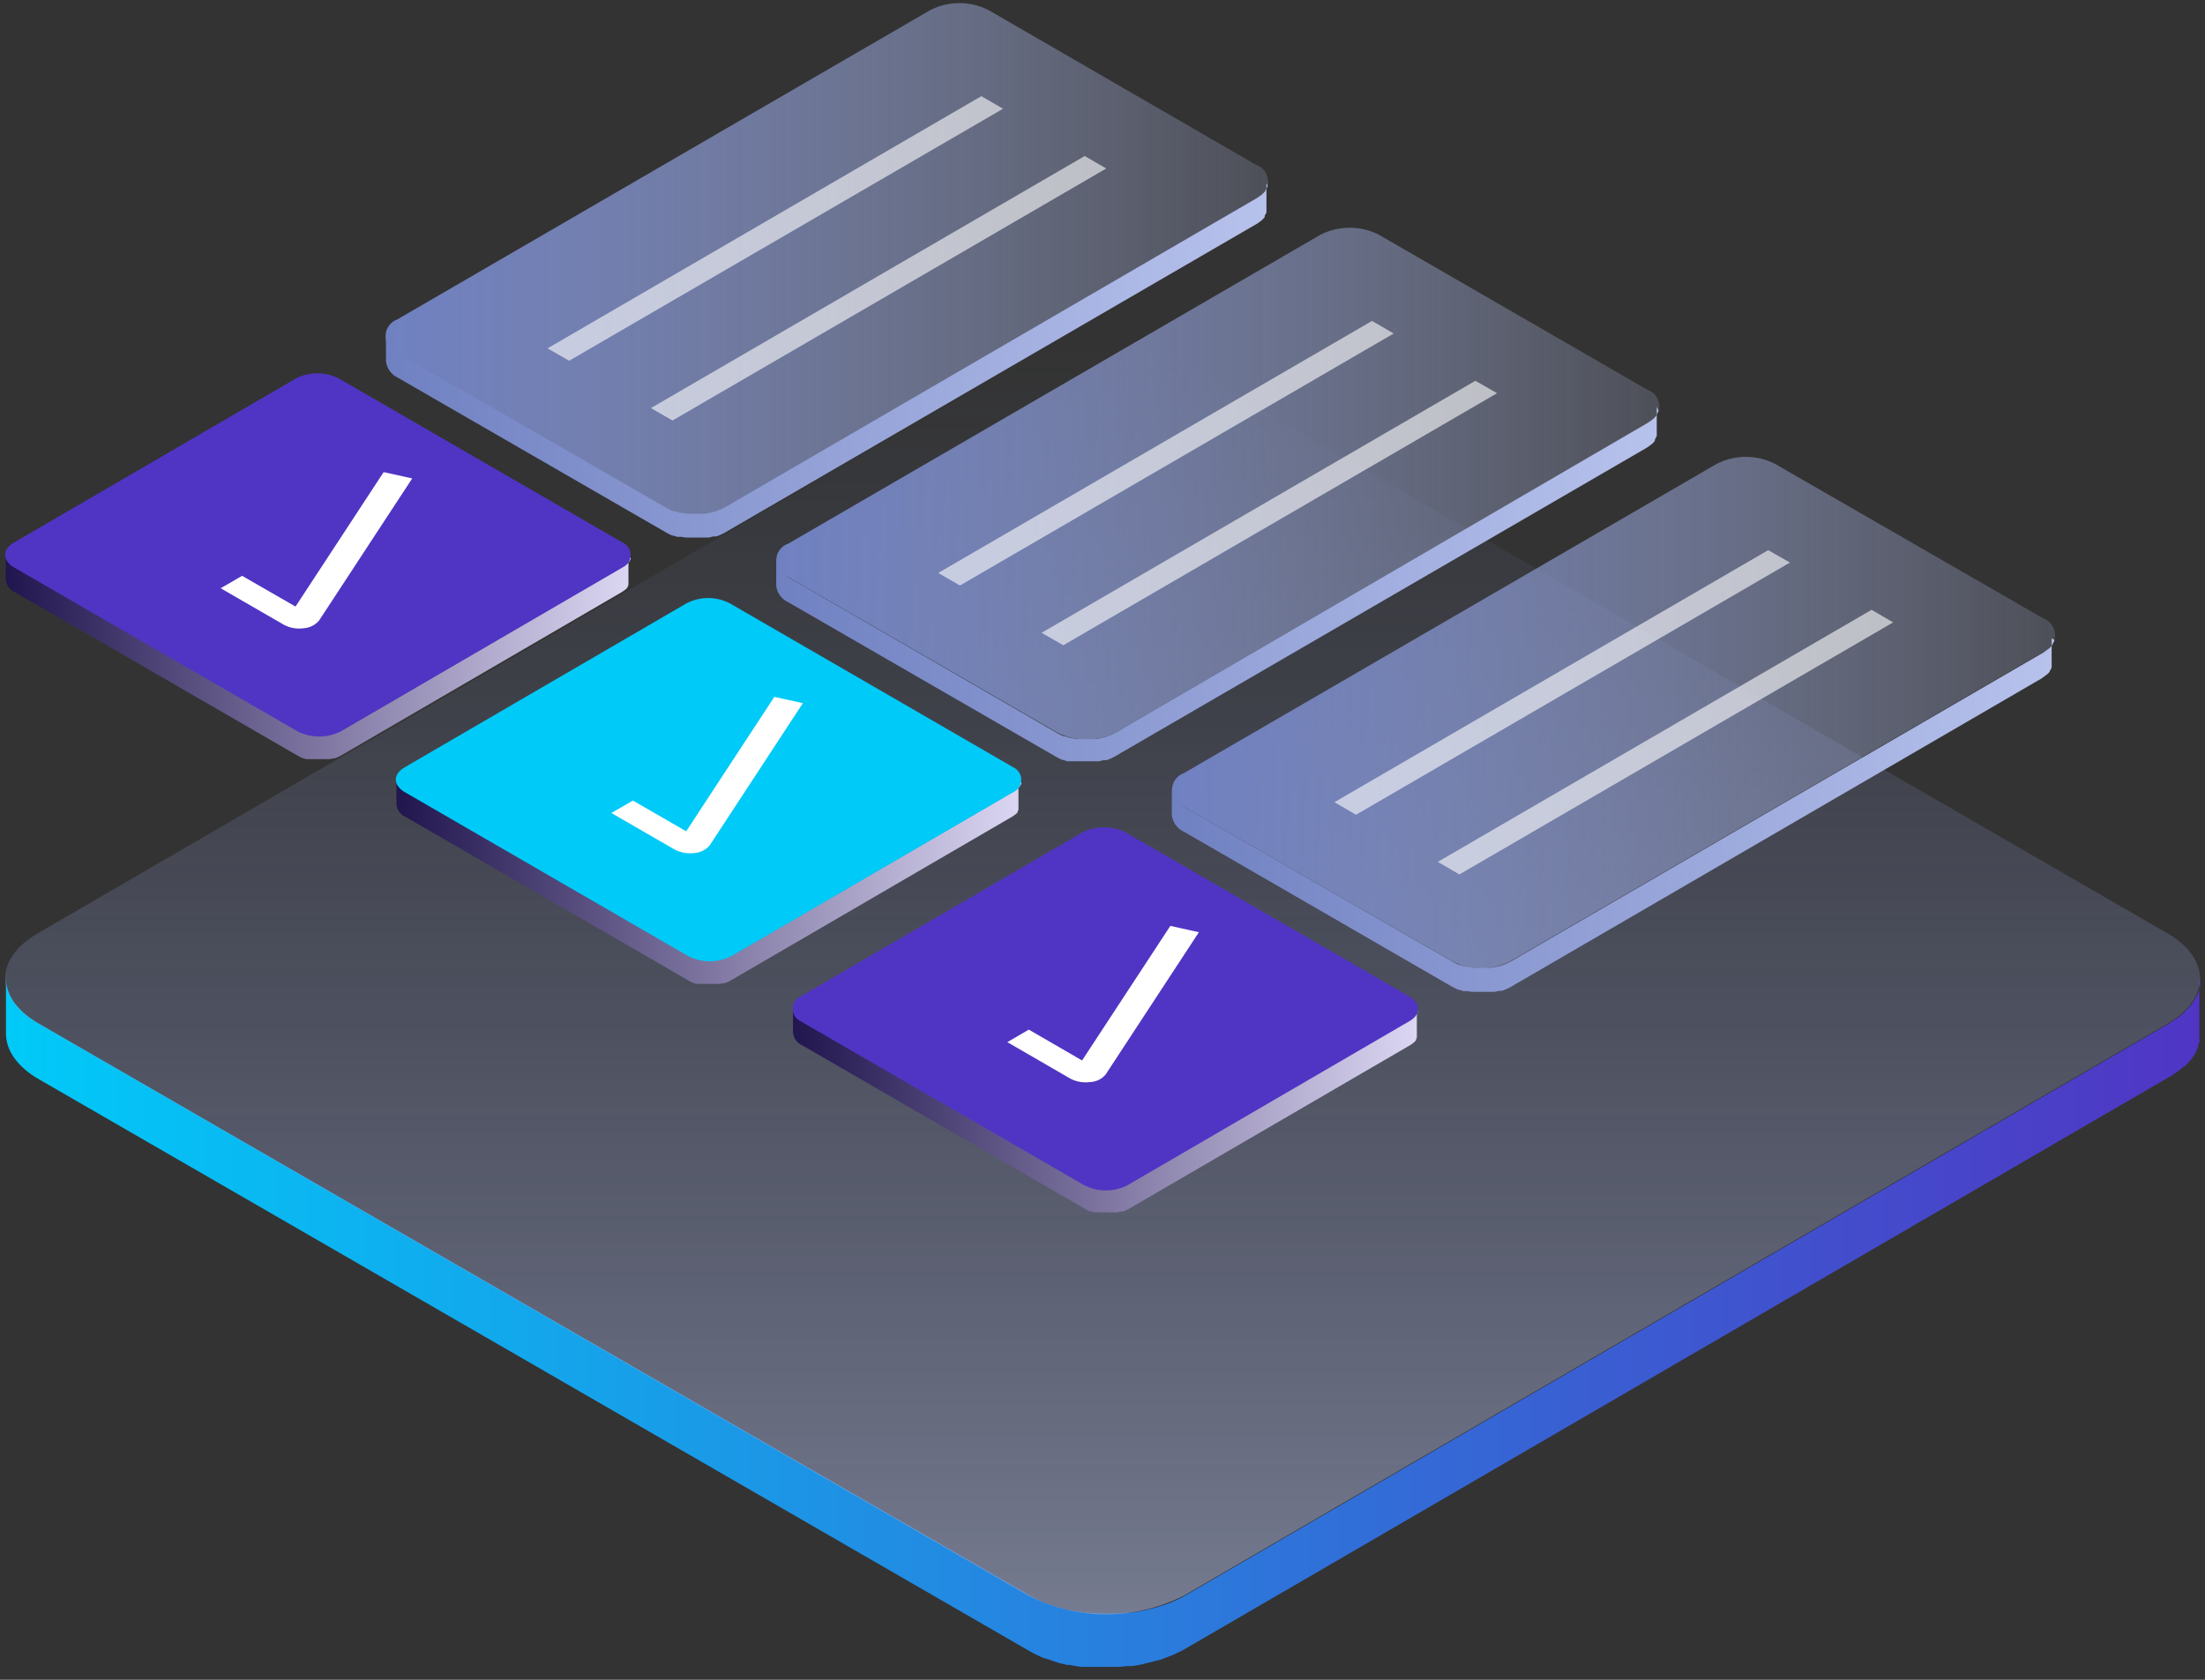
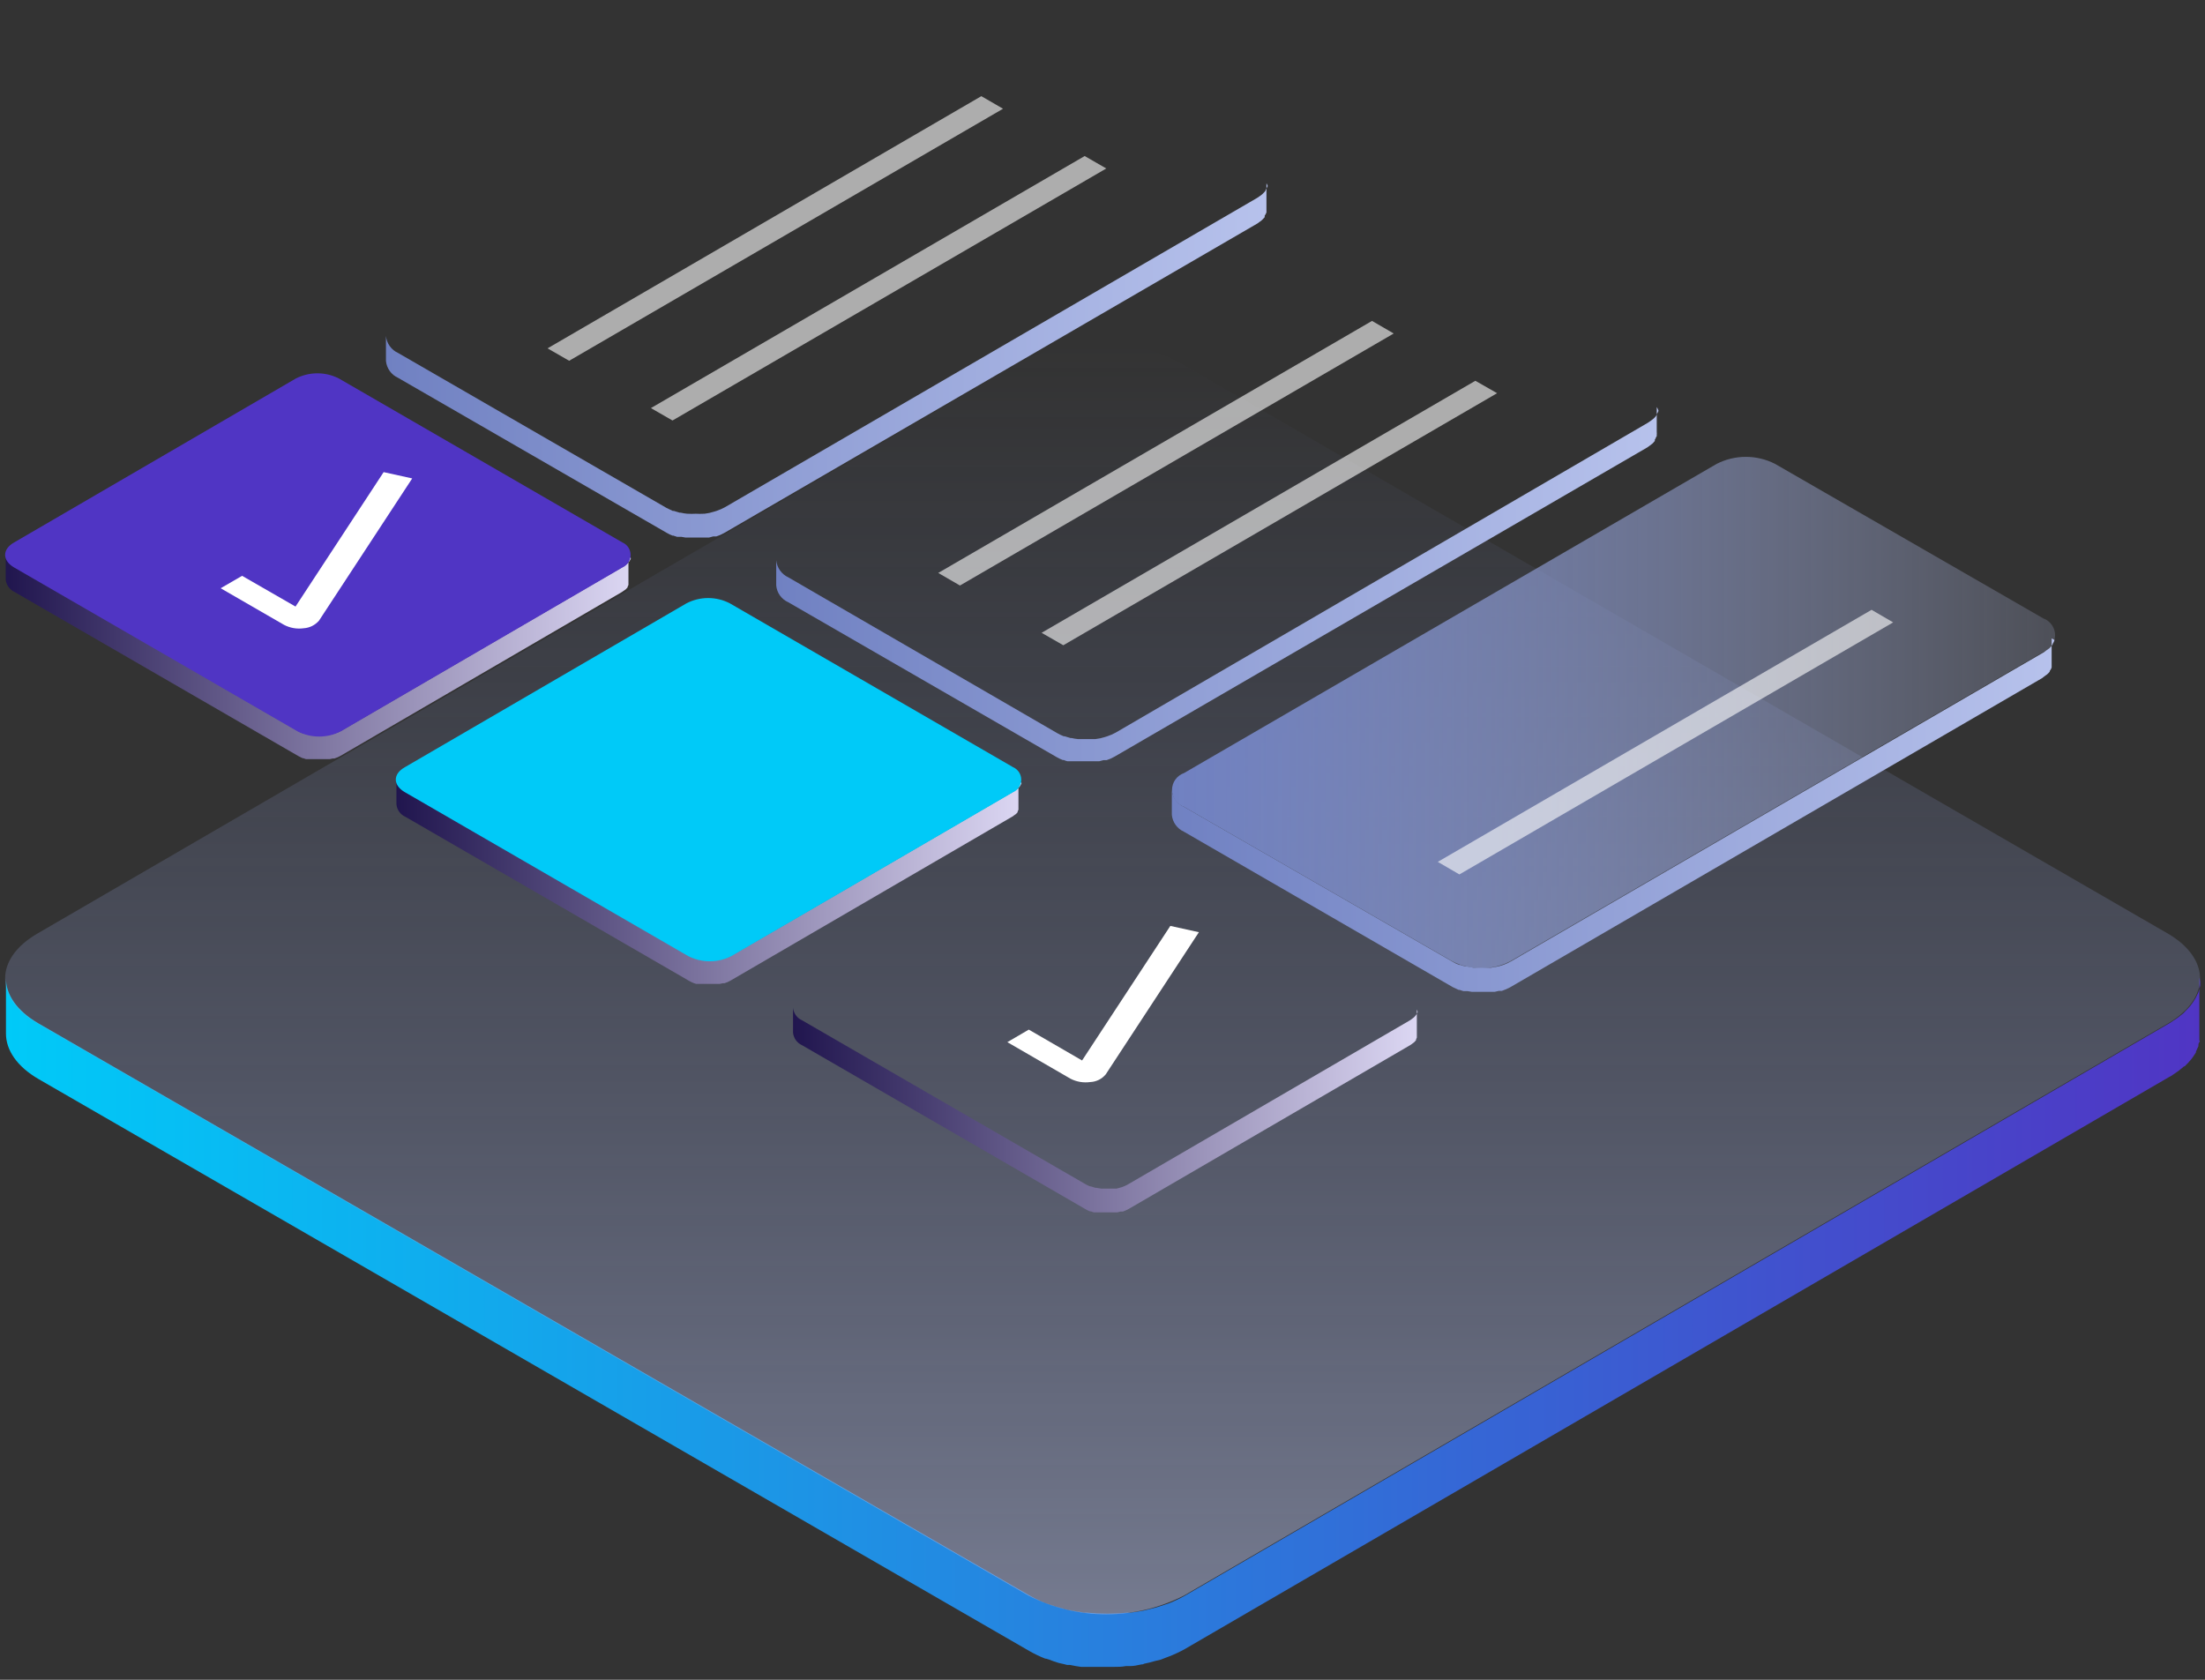
<svg xmlns="http://www.w3.org/2000/svg" width="84" height="64" viewBox="0 0 84 64" fill="none">
  <rect x="0" y="0" width="84" height="64" fill="#333333" stroke="none" />
  <path d="M83.817 37.418V37.548C83.81 37.585 83.802 37.621 83.791 37.657C83.781 37.7 83.769 37.741 83.754 37.782C83.754 37.813 83.723 37.85 83.713 37.881L83.65 38.011C83.633 38.044 83.614 38.075 83.593 38.105C83.563 38.155 83.53 38.204 83.494 38.251L83.426 38.339C83.374 38.401 83.312 38.464 83.249 38.526L83.182 38.599L83.052 38.703L82.932 38.797L82.781 38.896C82.729 38.934 82.675 38.968 82.62 39L45.147 60.791C44.959 60.898 44.764 60.991 44.564 61.072L44.397 61.13C44.273 61.176 44.137 61.213 44.007 61.255L43.586 61.359C43.419 61.39 43.247 61.421 43.065 61.442H42.94C42.707 61.467 42.472 61.479 42.238 61.478H42.128C41.895 61.479 41.662 61.467 41.431 61.442H41.327C41.098 61.411 40.874 61.374 40.655 61.328L40.536 61.296C40.333 61.244 40.14 61.187 39.953 61.119L39.849 61.083C39.628 60.998 39.414 60.897 39.209 60.781L1.465 38.99C0.638 38.511 0.221 37.886 0.227 37.262V39.38C0.227 40.005 0.643 40.634 1.47 41.113L39.214 62.904C39.41 63.016 39.613 63.113 39.823 63.196H39.854L39.958 63.227C40.078 63.274 40.203 63.321 40.328 63.357L40.536 63.404L40.655 63.435H40.765C40.905 63.467 41.041 63.487 41.181 63.508H41.332H41.436H41.587H42.003H42.43C42.586 63.508 42.737 63.508 42.893 63.477H42.945H43.07C43.19 63.477 43.31 63.451 43.429 63.425C43.549 63.399 43.528 63.425 43.58 63.389C43.723 63.361 43.863 63.326 44.002 63.284L44.221 63.232L44.392 63.165L44.559 63.102C44.759 63.023 44.954 62.931 45.142 62.826L82.64 41.03L82.692 41.004L82.802 40.931L82.953 40.827C82.993 40.8 83.031 40.771 83.067 40.738C83.113 40.705 83.156 40.668 83.197 40.629H83.223L83.27 40.582C83.333 40.522 83.392 40.458 83.447 40.39L83.484 40.348L83.515 40.306C83.551 40.26 83.582 40.208 83.614 40.161L83.655 40.098V40.067C83.677 40.025 83.696 39.981 83.713 39.937C83.727 39.912 83.739 39.886 83.749 39.859C83.749 39.859 83.749 39.859 83.749 39.833C83.749 39.807 83.749 39.749 83.785 39.708C83.822 39.666 83.785 39.656 83.785 39.625V39.489C83.783 39.462 83.783 39.434 83.785 39.406V37.246C83.801 37.302 83.811 37.36 83.817 37.418Z" fill="url(#paint0_linear_2674_3094)" />
  <path d="M82.576 35.564C84.221 36.517 84.226 38.047 82.576 38.999L45.104 60.791C44.186 61.26 43.17 61.505 42.14 61.505C41.109 61.505 40.093 61.26 39.176 60.791L1.433 38.999C-0.212 38.047 -0.222 36.517 1.433 35.564L38.931 13.773C39.849 13.303 40.865 13.059 41.895 13.059C42.926 13.059 43.942 13.303 44.859 13.773L82.576 35.564Z" fill="url(#paint1_linear_2674_3094)" />
  <path d="M24.035 21.268C24.022 21.306 24.004 21.343 23.983 21.377C23.956 21.414 23.924 21.447 23.889 21.476C23.865 21.5 23.839 21.521 23.811 21.539L23.738 21.591L13.006 27.836C12.934 27.878 12.857 27.912 12.777 27.935L12.689 27.961C12.652 27.975 12.613 27.985 12.574 27.992L12.434 28.018H12.397H12.205H12.174H11.981H11.95C11.887 28.018 11.825 28.018 11.762 27.987H11.731C11.677 27.975 11.623 27.959 11.57 27.94H11.539L11.362 27.857L0.562 21.612C0.468 21.569 0.387 21.502 0.326 21.418C0.266 21.334 0.229 21.236 0.219 21.133V22.08C0.228 22.183 0.265 22.282 0.325 22.366C0.386 22.45 0.468 22.517 0.562 22.559L11.362 28.804L11.528 28.888H11.554L11.658 28.924H11.716H11.752H11.783H11.898H12.241H12.371H12.418H12.517H12.559L12.678 28.898H12.741C12.82 28.873 12.897 28.84 12.97 28.799L23.696 22.554L23.754 22.512L23.837 22.455C23.864 22.431 23.888 22.405 23.91 22.377V22.346C23.924 22.327 23.935 22.306 23.941 22.283V22.257V22.215C23.944 22.193 23.944 22.17 23.941 22.148V21.19C23.975 21.212 24.007 21.238 24.035 21.268Z" fill="url(#paint2_linear_2674_3094)" />
  <path d="M23.712 20.668C23.805 20.708 23.884 20.775 23.939 20.859C23.994 20.944 24.023 21.043 24.023 21.144C24.023 21.245 23.994 21.343 23.939 21.428C23.884 21.512 23.805 21.579 23.712 21.62L12.981 27.865C12.726 27.995 12.444 28.063 12.159 28.063C11.873 28.063 11.591 27.995 11.336 27.865L0.537 21.62C0.084 21.355 0.079 20.928 0.537 20.668L11.268 14.422C11.523 14.291 11.805 14.223 12.091 14.223C12.377 14.223 12.659 14.291 12.913 14.422L23.712 20.668Z" fill="#5035C4" />
  <path d="M48.293 7.088C48.271 7.139 48.245 7.188 48.215 7.234V7.26C48.178 7.309 48.136 7.354 48.09 7.396C48.056 7.426 48.02 7.454 47.981 7.479L47.882 7.546L27.61 19.329C27.51 19.383 27.406 19.428 27.298 19.465L27.178 19.501L27.022 19.543L26.835 19.574H26.788C26.7 19.579 26.611 19.579 26.523 19.574H26.481C26.394 19.579 26.307 19.579 26.221 19.574H26.184C26.098 19.566 26.013 19.552 25.929 19.532H25.888L25.669 19.465H25.627L25.388 19.35L15.166 13.448C15.038 13.391 14.928 13.3 14.847 13.186C14.765 13.072 14.716 12.938 14.703 12.798V13.75C14.716 13.889 14.766 14.022 14.847 14.136C14.928 14.249 15.039 14.339 15.166 14.396L25.393 20.298C25.465 20.339 25.54 20.376 25.617 20.407H25.653L25.794 20.454H25.872H25.919H25.96L26.111 20.48H26.21H26.268H26.58H26.752H26.819H26.954H27.012L27.168 20.438H27.251H27.288C27.395 20.405 27.498 20.359 27.595 20.303L47.892 8.52C47.92 8.504 47.947 8.484 47.971 8.462C48.01 8.439 48.047 8.411 48.08 8.379C48.115 8.347 48.148 8.312 48.179 8.275V8.249V8.223C48.179 8.223 48.179 8.197 48.205 8.181L48.246 8.093V8.036C48.249 8.005 48.249 7.973 48.246 7.942V6.984C48.267 7.017 48.282 7.052 48.293 7.088Z" fill="url(#paint3_linear_2674_3094)" />
-   <path d="M47.858 6.285C47.99 6.332 48.106 6.419 48.187 6.534C48.268 6.649 48.312 6.787 48.312 6.928C48.312 7.068 48.268 7.206 48.187 7.321C48.106 7.436 47.99 7.523 47.858 7.57L27.586 19.353C27.242 19.528 26.861 19.619 26.475 19.619C26.089 19.619 25.708 19.528 25.364 19.353L15.142 13.451C15.009 13.404 14.894 13.317 14.812 13.202C14.731 13.087 14.688 12.95 14.688 12.809C14.688 12.668 14.731 12.53 14.812 12.415C14.894 12.3 15.009 12.213 15.142 12.166L35.44 0.383C35.783 0.208 36.163 0.117 36.548 0.117C36.934 0.117 37.313 0.208 37.657 0.383L47.858 6.285Z" fill="url(#paint4_linear_2674_3094)" />
  <path d="M12.153 23.646C12.08 23.731 11.99 23.8 11.889 23.851C11.788 23.901 11.678 23.93 11.565 23.937C11.31 23.972 11.05 23.927 10.821 23.807L8.406 22.412L9.223 21.939L11.258 23.11L14.615 17.988L15.703 18.228L12.153 23.646Z" fill="white" />
  <g opacity="0.6">
    <path d="M38.211 4.143L21.682 13.745L20.859 13.272L37.384 3.664L38.211 4.143Z" fill="white" />
    <path d="M42.144 6.419L25.619 16.021L24.797 15.548L41.321 5.945L42.144 6.419Z" fill="white" />
  </g>
  <path d="M38.917 29.831C38.904 29.869 38.887 29.906 38.865 29.94C38.84 29.977 38.811 30.01 38.777 30.039C38.751 30.061 38.723 30.082 38.694 30.101L38.621 30.153L27.889 36.399C27.817 36.441 27.74 36.474 27.66 36.498L27.577 36.524L27.457 36.555L27.317 36.581H27.285H27.087H27.056H26.864H26.832C26.77 36.581 26.708 36.581 26.645 36.55H26.614C26.559 36.537 26.505 36.522 26.453 36.503H26.427L26.244 36.42L15.45 30.174C15.355 30.133 15.272 30.067 15.21 29.982C15.149 29.898 15.112 29.799 15.102 29.695V30.642C15.111 30.746 15.148 30.844 15.208 30.928C15.269 31.013 15.35 31.079 15.445 31.121L26.244 37.367C26.298 37.398 26.354 37.425 26.411 37.45L26.515 37.486H26.578H26.609H26.64H26.755H27.103H27.228H27.275H27.379H27.421L27.535 37.461H27.598C27.678 37.437 27.755 37.404 27.827 37.362L38.558 31.116C38.58 31.107 38.6 31.093 38.616 31.075C38.645 31.058 38.673 31.039 38.699 31.017C38.724 30.996 38.747 30.971 38.767 30.944V30.913C38.782 30.893 38.793 30.87 38.798 30.846C38.798 30.846 38.798 30.82 38.798 30.804C38.8 30.781 38.8 30.759 38.798 30.736V29.779C38.841 29.788 38.882 29.805 38.917 29.831Z" fill="url(#paint5_linear_2674_3094)" />
  <path d="M38.594 29.23C38.687 29.271 38.765 29.337 38.82 29.422C38.875 29.506 38.905 29.605 38.905 29.706C38.905 29.807 38.875 29.906 38.82 29.99C38.765 30.075 38.687 30.142 38.594 30.182L27.862 36.428C27.608 36.558 27.326 36.625 27.04 36.625C26.754 36.625 26.473 36.558 26.218 36.428L15.424 30.182C14.966 29.917 14.96 29.49 15.424 29.23L26.155 22.985C26.41 22.854 26.692 22.785 26.978 22.785C27.264 22.785 27.546 22.854 27.8 22.985L38.594 29.23Z" fill="#00CAF8" />
  <path d="M63.181 15.653C63.161 15.705 63.135 15.754 63.103 15.799V15.825C63.069 15.877 63.027 15.922 62.978 15.961C62.944 15.991 62.907 16.019 62.869 16.044C62.838 16.069 62.805 16.091 62.77 16.111L42.498 27.915C42.399 27.97 42.294 28.015 42.186 28.051L42.072 28.087L41.915 28.129L41.723 28.16H41.676H41.411H41.369H41.109H41.072C40.987 28.152 40.901 28.138 40.817 28.118H40.776L40.557 28.051H40.521C40.438 28.018 40.359 27.98 40.281 27.936L30.034 21.998C29.906 21.939 29.796 21.849 29.715 21.734C29.634 21.62 29.584 21.487 29.57 21.347V22.3C29.581 22.439 29.629 22.572 29.71 22.686C29.791 22.799 29.901 22.889 30.028 22.945L40.255 28.847C40.328 28.89 40.405 28.926 40.484 28.956H40.526C40.569 28.977 40.614 28.993 40.661 29.003H40.739H40.786H40.828H40.984H41.078H41.135H41.447H41.624H41.687H41.822H41.879L42.035 28.962H42.118H42.155C42.262 28.928 42.365 28.883 42.462 28.826L62.76 17.043L62.838 16.986C62.876 16.961 62.913 16.933 62.947 16.903C62.981 16.871 63.012 16.836 63.041 16.799V16.773V16.747L63.072 16.705C63.072 16.674 63.098 16.642 63.114 16.616C63.115 16.597 63.115 16.578 63.114 16.559C63.119 16.528 63.119 16.497 63.114 16.465V15.508C63.144 15.553 63.166 15.602 63.181 15.653Z" fill="url(#paint6_linear_2674_3094)" />
-   <path d="M62.746 14.843C62.881 14.888 62.999 14.974 63.083 15.089C63.166 15.205 63.212 15.344 63.212 15.486C63.212 15.629 63.166 15.767 63.083 15.883C62.999 15.998 62.881 16.084 62.746 16.129L42.5 27.912C42.157 28.087 41.777 28.177 41.392 28.177C41.007 28.177 40.627 28.087 40.283 27.912L30.036 21.994C29.9 21.95 29.782 21.864 29.699 21.748C29.615 21.633 29.57 21.494 29.57 21.352C29.57 21.209 29.615 21.07 29.699 20.955C29.782 20.839 29.9 20.753 30.036 20.709L50.307 8.941C50.651 8.767 51.031 8.676 51.416 8.676C51.801 8.676 52.181 8.767 52.524 8.941L62.746 14.843Z" fill="url(#paint7_linear_2674_3094)" />
-   <path d="M27.036 32.208C26.963 32.294 26.873 32.364 26.772 32.414C26.671 32.464 26.561 32.493 26.448 32.5C26.192 32.534 25.933 32.489 25.704 32.369L23.289 30.975L24.111 30.501L26.141 31.672L29.498 26.551L30.586 26.79L27.036 32.208Z" fill="white" />
  <g opacity="0.6">
    <path d="M53.094 12.706L36.57 22.308L35.742 21.829L52.267 12.227L53.094 12.706Z" fill="white" />
    <path d="M57.032 14.981L40.507 24.584L39.68 24.11L56.204 14.508L57.032 14.981Z" fill="white" />
  </g>
  <path d="M54.006 38.556C53.993 38.595 53.974 38.632 53.949 38.665C53.922 38.703 53.891 38.739 53.855 38.769L53.772 38.832L53.704 38.879L42.972 45.124C42.9 45.166 42.823 45.201 42.743 45.228L42.655 45.254L42.541 45.285H42.4H42.364H42.166H41.968H41.942L41.755 45.254H41.723L41.557 45.202H41.531C41.469 45.18 41.41 45.152 41.354 45.119L30.555 38.873C30.46 38.831 30.378 38.765 30.318 38.681C30.257 38.596 30.221 38.498 30.211 38.395V39.342C30.221 39.446 30.258 39.546 30.319 39.631C30.381 39.716 30.464 39.783 30.56 39.826L41.354 46.071C41.408 46.104 41.466 46.132 41.526 46.154H41.562L41.666 46.191H41.723H41.755H41.786H41.906H42.426H42.525H42.566L42.686 46.16H42.749H42.775C42.852 46.133 42.927 46.1 42.998 46.061L53.73 39.815L53.788 39.774L53.871 39.711L53.944 39.633V39.602L53.975 39.534V39.487C53.975 39.487 53.975 39.446 53.975 39.425V38.462C53.989 38.492 53.999 38.524 54.006 38.556Z" fill="url(#paint8_linear_2674_3094)" />
-   <path d="M53.681 37.96C54.134 38.225 54.139 38.652 53.681 38.912L42.95 45.158C42.696 45.289 42.414 45.357 42.127 45.357C41.841 45.357 41.559 45.289 41.305 45.158L30.506 38.912C30.413 38.872 30.335 38.805 30.28 38.72C30.225 38.636 30.195 38.537 30.195 38.436C30.195 38.335 30.225 38.236 30.28 38.152C30.335 38.067 30.413 38.001 30.506 37.96L41.232 31.715C41.488 31.586 41.771 31.52 42.057 31.52C42.344 31.52 42.626 31.586 42.882 31.715L53.681 37.96Z" fill="#5035C4" />
  <path d="M78.267 24.387C78.251 24.439 78.226 24.488 78.194 24.532V24.558C78.156 24.608 78.114 24.655 78.069 24.699L77.96 24.777L77.861 24.85L57.563 36.628C57.466 36.684 57.363 36.731 57.256 36.768L57.137 36.805L56.98 36.841C56.918 36.841 56.856 36.867 56.788 36.872H56.746H56.481H56.439H56.179H56.137L55.888 36.825H55.841C55.768 36.81 55.697 36.789 55.627 36.763H55.586C55.502 36.732 55.422 36.694 55.346 36.648L45.104 30.741C44.975 30.686 44.865 30.596 44.783 30.483C44.702 30.369 44.653 30.235 44.641 30.096V31.043C44.654 31.182 44.703 31.315 44.785 31.429C44.866 31.542 44.976 31.632 45.104 31.689L55.346 37.611L55.57 37.715H55.606L55.747 37.762H55.825H55.872H55.908L56.065 37.788H56.215H56.371H56.533H56.705H56.752H56.887H56.944L57.1 37.752H57.184H57.215C57.322 37.715 57.427 37.67 57.527 37.617L77.799 25.834L77.877 25.771L77.986 25.693C78.023 25.662 78.056 25.627 78.085 25.589V25.563L78.116 25.521C78.133 25.493 78.147 25.464 78.158 25.433V25.375C78.16 25.346 78.16 25.317 78.158 25.287V24.324C78.196 24.341 78.233 24.362 78.267 24.387Z" fill="url(#paint9_linear_2674_3094)" />
  <path d="M77.834 23.558C77.967 23.605 78.082 23.692 78.163 23.807C78.245 23.922 78.289 24.06 78.289 24.201C78.289 24.342 78.245 24.479 78.163 24.595C78.082 24.71 77.967 24.797 77.834 24.844L57.536 36.622C57.194 36.799 56.814 36.891 56.428 36.891C56.042 36.891 55.662 36.799 55.319 36.622L45.103 30.74C44.97 30.693 44.855 30.606 44.773 30.491C44.692 30.376 44.648 30.239 44.648 30.098C44.648 29.957 44.692 29.819 44.773 29.704C44.855 29.589 44.97 29.502 45.103 29.455L65.4 17.672C65.744 17.497 66.124 17.406 66.509 17.406C66.894 17.406 67.274 17.497 67.618 17.672L77.834 23.558Z" fill="url(#paint10_linear_2674_3094)" />
  <path d="M42.122 40.935C42.05 41.022 41.96 41.093 41.859 41.143C41.758 41.193 41.647 41.221 41.534 41.226C41.277 41.262 41.016 41.219 40.785 41.101L38.375 39.706L39.192 39.228L41.222 40.404L44.584 35.277L45.672 35.517L42.122 40.935Z" fill="white" />
  <g opacity="0.6">
-     <path d="M68.188 21.434L51.658 31.042L50.836 30.563L67.36 20.961L68.188 21.434Z" fill="white" />
    <path d="M72.12 23.713L55.596 33.316L54.773 32.837L71.298 23.234L72.12 23.713Z" fill="white" />
  </g>
  <defs>
    <linearGradient id="paint0_linear_2674_3094" x1="0.185" y1="50.445" x2="83.827" y2="50.445" gradientUnits="userSpaceOnUse">
      <stop stop-color="#00CAF8" />
      <stop offset="1" stop-color="#5035C4" />
    </linearGradient>
    <linearGradient id="paint1_linear_2674_3094" x1="42.012" y1="61.504" x2="42.012" y2="13.06" gradientUnits="userSpaceOnUse">
      <stop stop-color="#B7C2EC" stop-opacity="0.5" />
      <stop offset="1" stop-color="#7081C2" stop-opacity="0" />
    </linearGradient>
    <linearGradient id="paint2_linear_2674_3094" x1="0.198" y1="25.073" x2="24.055" y2="25.073" gradientUnits="userSpaceOnUse">
      <stop stop-color="#20154E" />
      <stop offset="1" stop-color="#DCD7F3" />
    </linearGradient>
    <linearGradient id="paint3_linear_2674_3094" x1="14.682" y1="13.745" x2="48.324" y2="13.745" gradientUnits="userSpaceOnUse">
      <stop stop-color="#7081C2" />
      <stop offset="1" stop-color="#B7C2EC" />
    </linearGradient>
    <linearGradient id="paint4_linear_2674_3094" x1="14.684" y1="9.871" x2="48.321" y2="9.871" gradientUnits="userSpaceOnUse">
      <stop stop-color="#7081C2" />
      <stop offset="1" stop-color="#B7C2EC" stop-opacity="0.2" />
    </linearGradient>
    <linearGradient id="paint5_linear_2674_3094" x1="15.081" y1="33.635" x2="38.938" y2="33.635" gradientUnits="userSpaceOnUse">
      <stop stop-color="#20154E" />
      <stop offset="1" stop-color="#DCD7F3" />
    </linearGradient>
    <linearGradient id="paint6_linear_2674_3094" x1="29.57" y1="22.31" x2="63.207" y2="22.31" gradientUnits="userSpaceOnUse">
      <stop stop-color="#7081C2" />
      <stop offset="1" stop-color="#B7C2EC" />
    </linearGradient>
    <linearGradient id="paint7_linear_2674_3094" x1="29.572" y1="18.429" x2="63.209" y2="18.429" gradientUnits="userSpaceOnUse">
      <stop stop-color="#7081C2" />
      <stop offset="1" stop-color="#B7C2EC" stop-opacity="0.2" />
    </linearGradient>
    <linearGradient id="paint8_linear_2674_3094" x1="30.164" y1="42.36" x2="54.027" y2="42.36" gradientUnits="userSpaceOnUse">
      <stop stop-color="#20154E" />
      <stop offset="1" stop-color="#DCD7F3" />
    </linearGradient>
    <linearGradient id="paint9_linear_2674_3094" x1="44.656" y1="31.043" x2="78.298" y2="31.043" gradientUnits="userSpaceOnUse">
      <stop stop-color="#7081C2" />
      <stop offset="1" stop-color="#B7C2EC" />
    </linearGradient>
    <linearGradient id="paint10_linear_2674_3094" x1="44.66" y1="27.16" x2="78.297" y2="27.16" gradientUnits="userSpaceOnUse">
      <stop stop-color="#7081C2" />
      <stop offset="1" stop-color="#B7C2EC" stop-opacity="0.2" />
    </linearGradient>
  </defs>
</svg>